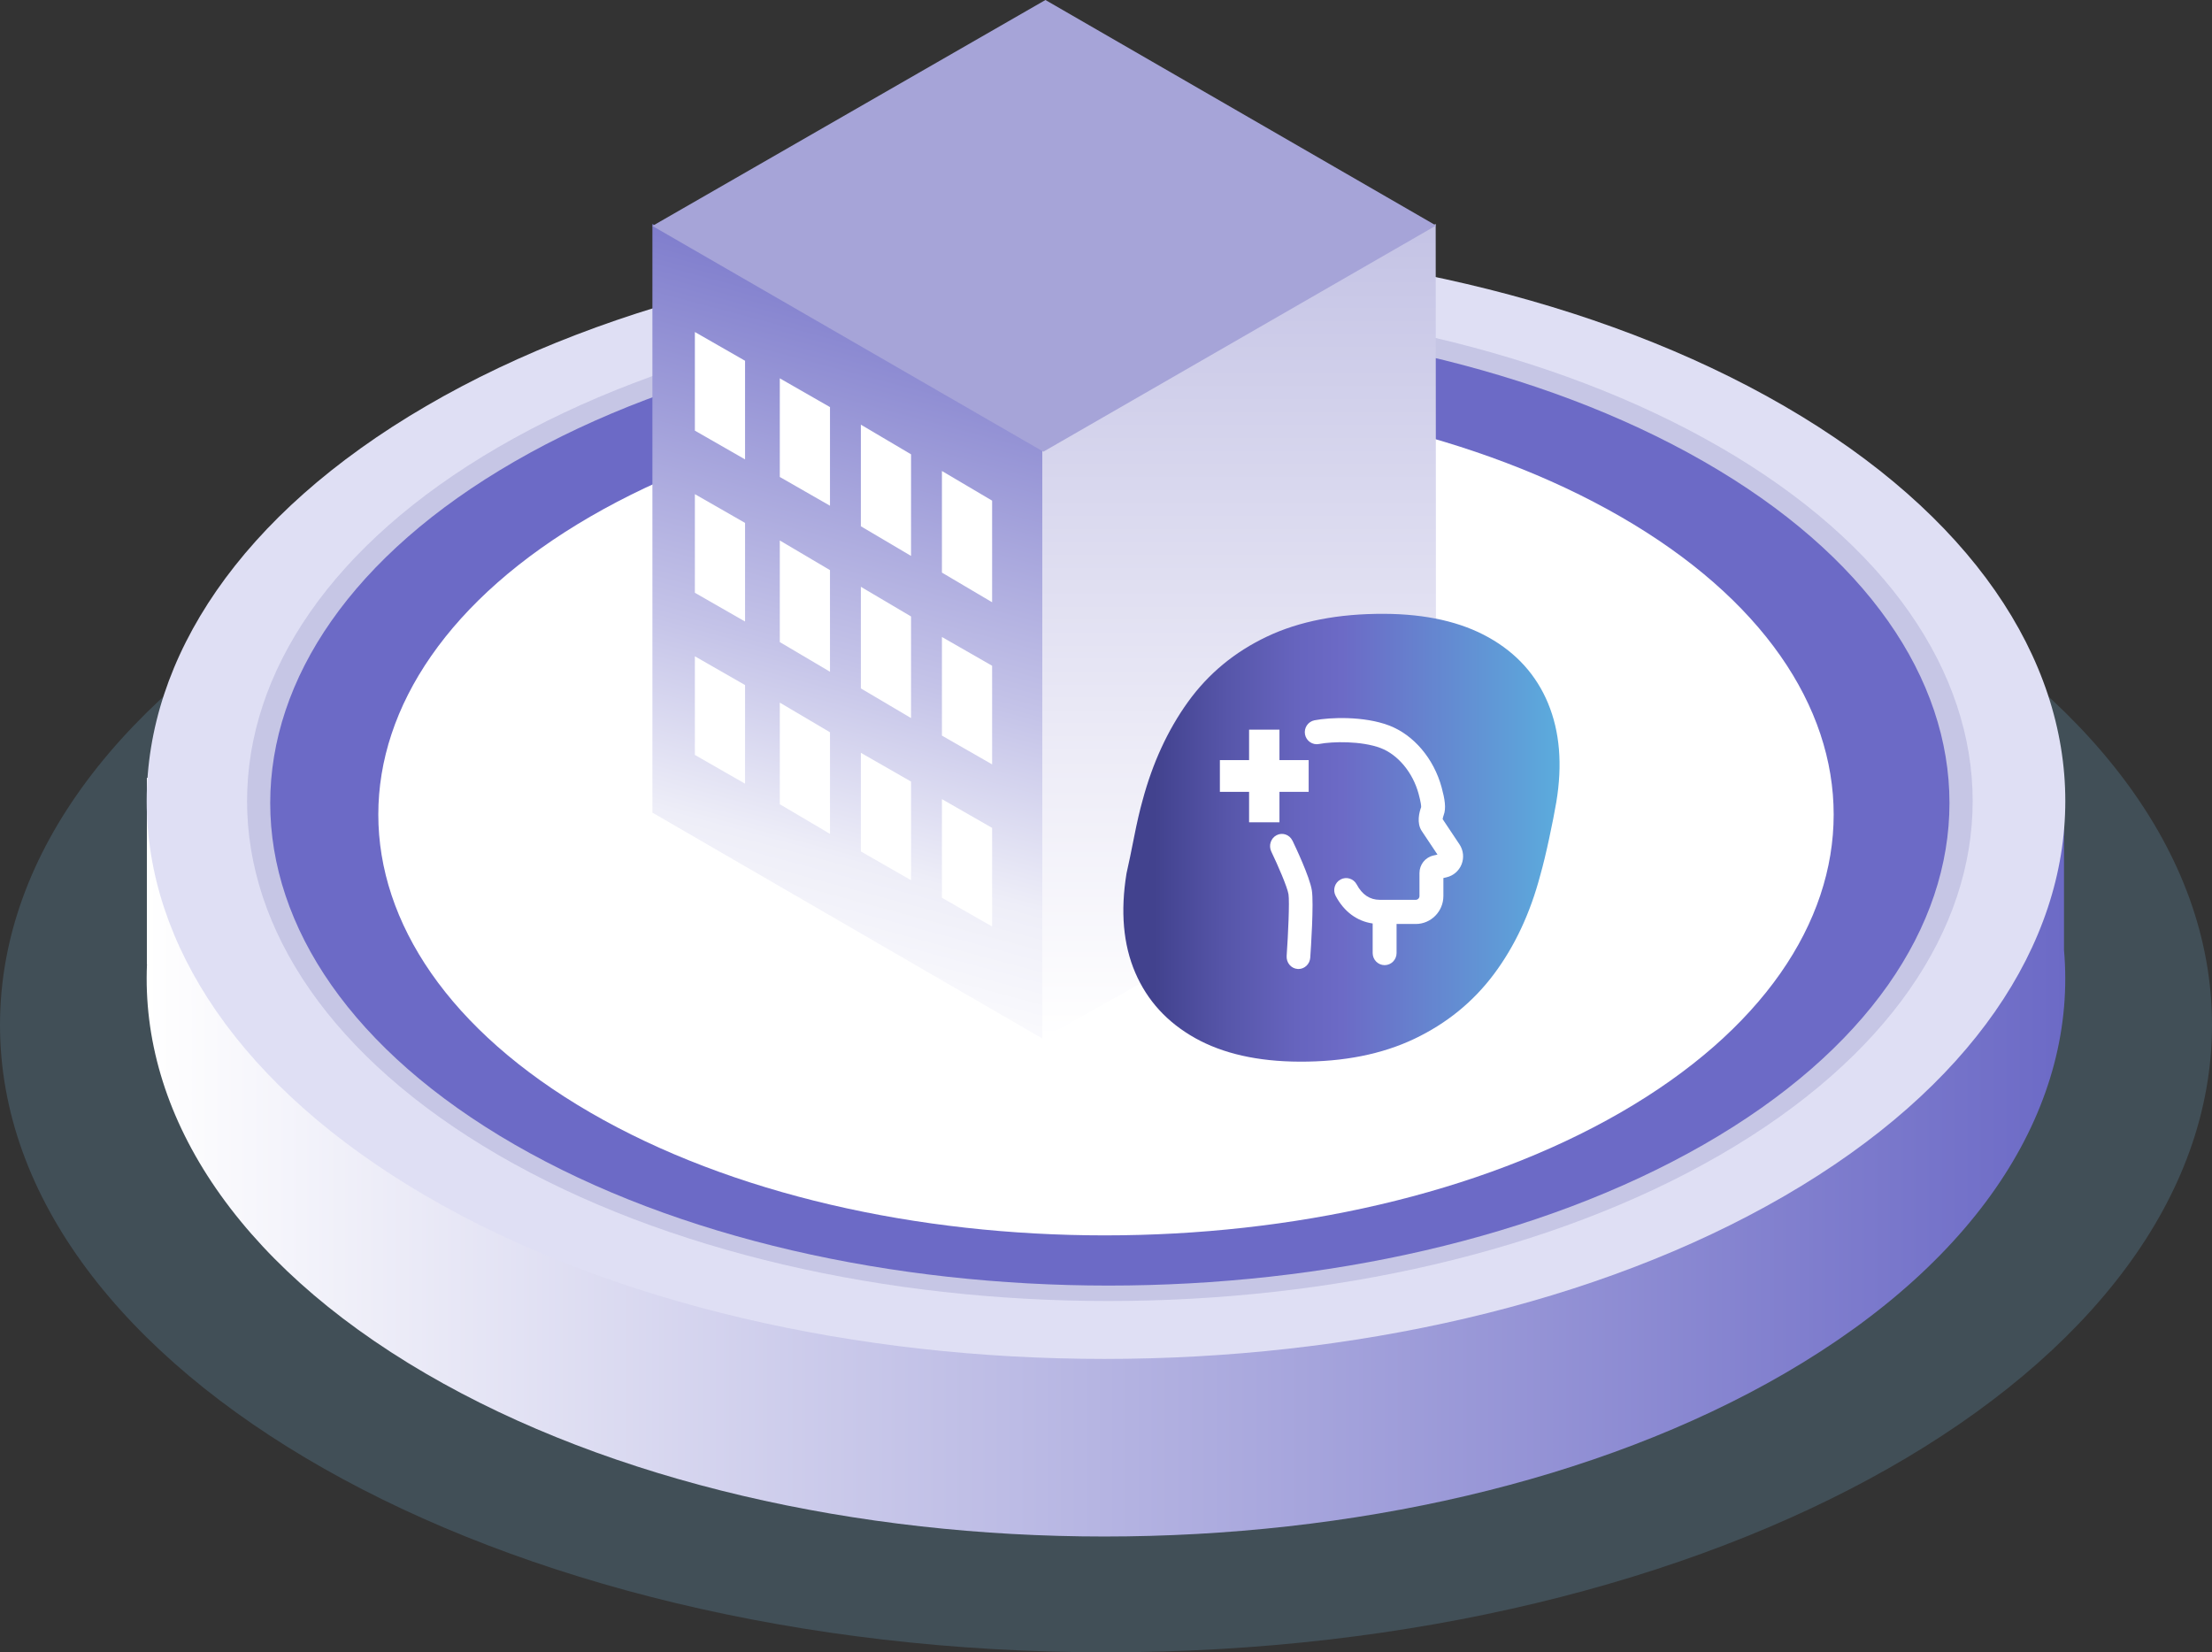
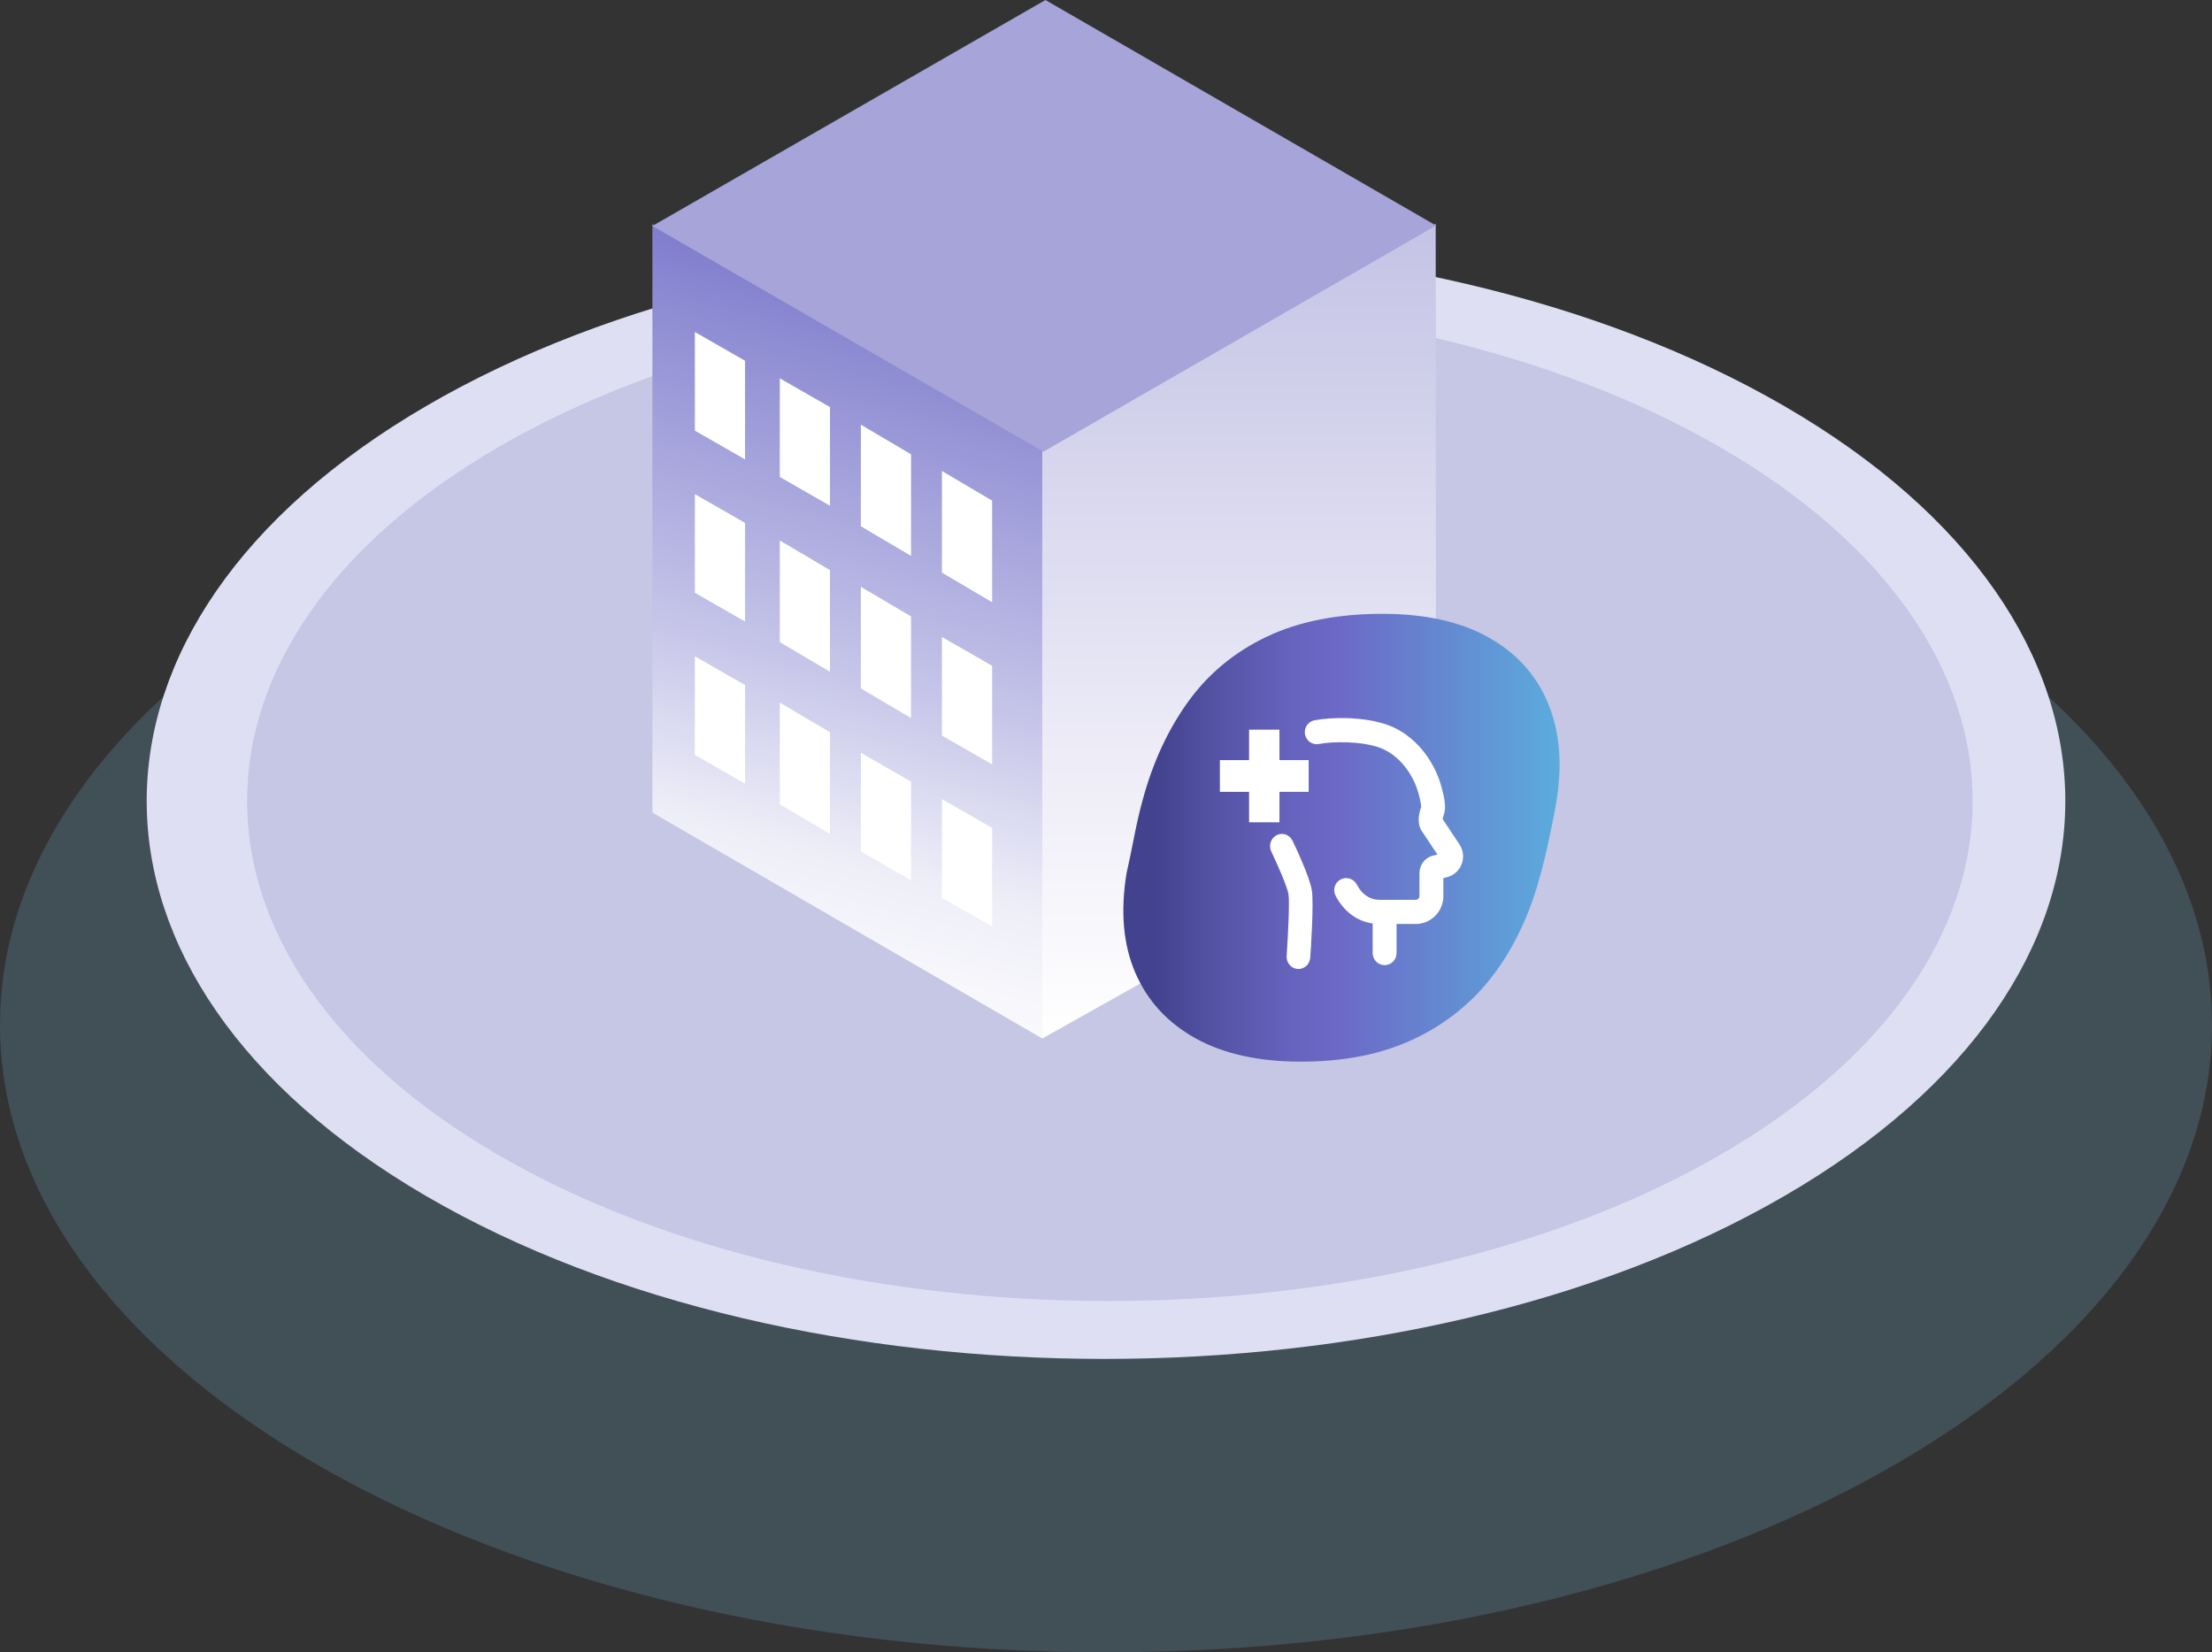
<svg xmlns="http://www.w3.org/2000/svg" id="Layer_1" version="1.1" viewBox="0 0 193.282 144.371">
  <rect x="0" y="0" width="193.282" height="144.371" fill="#333333" stroke="none" />
  <defs>
    <linearGradient id="linear-gradient" x1="617.818" y1="1315.51" x2="785.463" y2="1315.51" gradientTransform="translate(-605 -1230)" gradientUnits="userSpaceOnUse">
      <stop offset="0" stop-color="#fff" />
      <stop offset=".5" stop-color="#b5b4e2" />
      <stop offset="1" stop-color="#6c6ac6" />
    </linearGradient>
    <linearGradient id="linear-gradient1" x1="669.003" y1="1322.613" x2="689.079" y2="1247.689" gradientTransform="translate(-605 -1230)" gradientUnits="userSpaceOnUse">
      <stop offset="0" stop-color="#fff" />
      <stop offset=".05" stop-color="#fff" />
      <stop offset=".25" stop-color="#eeeef8" />
      <stop offset=".465" stop-color="#c4c3e8" />
      <stop offset=".883" stop-color="#807ecd" />
      <stop offset="1" stop-color="#6c6ac6" />
    </linearGradient>
    <linearGradient id="linear-gradient2" x1="713.278" y1="1320.738" x2="713.278" y2="1249.564" gradientTransform="translate(-605 -1230)" gradientUnits="userSpaceOnUse">
      <stop offset="0" stop-color="#fff" />
      <stop offset=".347" stop-color="#edecf7" />
      <stop offset="1" stop-color="#c4c3e5" />
      <stop offset="1" stop-color="#c4c3e5" />
    </linearGradient>
    <linearGradient id="linear-gradient3" x1="703.159" y1="1303.198" x2="741.276" y2="1303.198" gradientTransform="translate(-605 -1230)" gradientUnits="userSpaceOnUse">
      <stop offset="0" stop-color="#42428e" />
      <stop offset=".072" stop-color="#42428e" />
      <stop offset=".24" stop-color="#5756aa" />
      <stop offset=".396" stop-color="#6664be" />
      <stop offset=".501" stop-color="#6c6ac6" />
      <stop offset="1" stop-color="#5bacdd" />
    </linearGradient>
  </defs>
  <g id="GGZ">
    <path d="M0,89.557c0-30.274,43.267-54.814,96.641-54.814s96.641,24.54,96.641,54.814-43.267,54.814-96.641,54.814S0,119.831,0,89.557Z" fill="#7ac0ea" fill-opacity=".2" fill-rule="evenodd" />
-     <path d="M180.349,82.97v-15.007h-5.475c-4.082-6.193-10.386-11.992-18.954-16.96-32.74-18.981-86.159-18.981-118.711,0-8.523,4.969-14.791,10.767-18.852,16.96h-5.524v16.275h.011c-.571,12.929,7.534,25.967,24.364,35.779,32.552,18.981,85.971,18.981,118.711,0,17.476-10.133,25.616-23.707,24.428-37.047h-0Z" fill="url(#linear-gradient)" fill-rule="evenodd" />
    <path d="M155.917,104.5c32.73-18.977,32.73-50.037,0-69.015-32.734-18.981-86.143-18.981-118.689,0-32.547,18.977-32.547,50.037,0,69.015,32.546,18.981,85.955,18.981,118.689,0Z" fill="#dfdff4" fill-rule="evenodd" />
    <path d="M150.291,100.918c29.438-17.007,29.438-44.843,0-61.85-29.44-17.011-77.475-17.011-106.748,0-29.273,17.007-29.273,44.843,0,61.85,29.273,17.011,77.308,17.011,106.748,0Z" fill="#c6c6e5" fill-rule="evenodd" />
-     <path d="M148.857,100.014c28.648-16.421,28.648-43.284,0-59.701-28.647-16.421-75.393-16.421-103.88,0-28.487,16.417-28.487,43.281,0,59.701,28.487,16.417,75.234,16.417,103.88,0Z" fill="#6c6ac6" fill-rule="evenodd" />
-     <path d="M141.605,97.204c24.826-14.319,24.826-37.746,0-52.061-24.829-14.316-65.344-14.316-90.032,0-24.689,14.316-24.689,37.742,0,52.061,24.688,14.316,65.202,14.316,90.032,0Z" fill="#fff" fill-rule="evenodd" />
    <path d="M91.075,90.738l-34.069-19.736 0-51.437,34.069,19.47v51.704Z" fill="url(#linear-gradient1)" fill-rule="evenodd" />
    <path d="M68.138,47.224l4.385,2.591v8.878l-4.385-2.591s0-8.878,0-8.878Z" fill="#fff" fill-rule="evenodd" />
    <path d="M60.717,43.176l4.385,2.513v8.618l-4.385-2.513v-8.618Z" fill="#fff" fill-rule="evenodd" />
    <path d="M75.221,51.272l4.385,2.591v8.878l-4.385-2.591v-8.878Z" fill="#fff" fill-rule="evenodd" />
    <path d="M82.305,55.657l4.385,2.513v8.618l-4.385-2.513v-8.618Z" fill="#fff" fill-rule="evenodd" />
    <path d="M68.138,61.391l4.385,2.591v8.878l-4.385-2.591s0-8.878,0-8.878Z" fill="#fff" fill-rule="evenodd" />
    <path d="M60.717,57.344l4.385,2.513v8.618l-4.385-2.513v-8.618Z" fill="#fff" fill-rule="evenodd" />
    <path d="M75.221,65.777l4.385,2.513v8.618l-4.385-2.513v-8.618Z" fill="#fff" fill-rule="evenodd" />
    <path d="M82.305,69.824l4.385,2.513v8.618l-4.385-2.513v-8.618Z" fill="#fff" fill-rule="evenodd" />
    <path d="M68.138,33.057l4.385,2.513v8.618l-4.385-2.513s0-8.618,0-8.618Z" fill="#fff" fill-rule="evenodd" />
    <path d="M60.717,29.009l4.385,2.513v8.618l-4.385-2.513v-8.618Z" fill="#fff" fill-rule="evenodd" />
    <path d="M75.221,37.105l4.385,2.591v8.878l-4.385-2.591v-8.878Z" fill="#fff" fill-rule="evenodd" />
    <path d="M82.305,41.153l4.385,2.591v8.878l-4.385-2.591v-8.878Z" fill="#fff" fill-rule="evenodd" />
    <path d="M91.075,90.738l34.406-19.298-.032-51.876-34.374,19.291v51.883l0-0Z" fill="url(#linear-gradient2)" fill-rule="evenodd" />
    <path d="M91.171,39.466l-34.164-19.723L91.349,0l34.132,19.706-34.311,19.76Z" fill="#a6a4d8" fill-rule="evenodd" />
    <path d="M135.27,61.452c-1.029-2.469-2.755-4.388-5.185-5.751-2.428-1.363-5.474-2.051-9.138-2.068-4.002-.017-7.415.648-10.242,1.99-2.825,1.339-5.121,3.242-6.893,5.697-1.769,2.459-3.095,5.33-3.976,8.615-.245.867-.489,1.929-.737,3.188-.247,1.255-.467,2.317-.665,3.188-.542,3.333-.289,6.22.761,8.669,1.05,2.446,2.791,4.348,5.219,5.714,2.43,1.363,5.476,2.054,9.14,2.068,3.857.017,7.197-.648,10.023-1.99,2.825-1.343,5.147-3.231,6.965-5.664,1.817-2.432,3.168-5.316,4.048-8.649.246-.87.503-1.933.772-3.188s.479-2.317.627-3.188c.546-3.285.304-6.163-.722-8.632h0Z" fill="url(#linear-gradient3)" fill-rule="evenodd" />
    <path d="M111.798,71.848v-2.661h2.552v-2.773h-2.552v-2.661h-2.654v2.661h-2.552v2.773h2.552v2.661h2.654Z" fill="#fff" fill-rule="evenodd" />
    <path d="M112.934,73.454c-.255-.53-.874-.745-1.386-.479-.51.263-.717.904-.462,1.434.563,1.167,1.401,3.097,1.501,3.727.103.658-.032,3.545-.161,5.384-.041.59.387,1.103.956,1.143.025.003.051.003.076.003.537,0,.99-.428,1.03-.992.055-.783.319-4.739.139-5.883-.185-1.174-1.441-3.822-1.691-4.338l-0.0 0Z" fill="#fff" fill-rule="evenodd" />
    <path d="M127.525,73.774l-1.468-2.203c.013-.098.051-.243.09-.347.232-.604.098-1.403-.176-2.415-.683-2.526-2.446-4.604-4.599-5.421-2.181-.83-5.154-.719-6.514-.452-.566.111-.936.665-.827,1.238.11.57.659.945,1.224.833,1.186-.229,3.717-.277,5.383.354,1.515.577,2.818,2.145,3.319,4.004.206.762.225,1.056.221,1.157-.161.435-.416,1.383.055,2.091l1.373,2.058-.362.081c-.714.165-1.212.796-1.212,1.535v2.004c0,.182-.147.331-.326.331h-3.143c-.865,0-1.543-.452-2.016-1.343-.273-.513-.905-.708-1.414-.432-.508.277-.699.914-.426,1.43.732,1.38,1.866,2.216,3.235,2.412v2.584c0,.584.468,1.056,1.044,1.056.577,0,1.044-.472,1.044-1.056v-2.54h1.677c1.331,0,2.414-1.096,2.414-2.442v-1.572l.274-.064c.598-.138,1.09-.563,1.317-1.137.227-.577.157-1.228-.186-1.744l-0.0 0Z" fill="#fff" fill-rule="evenodd" />
  </g>
</svg>